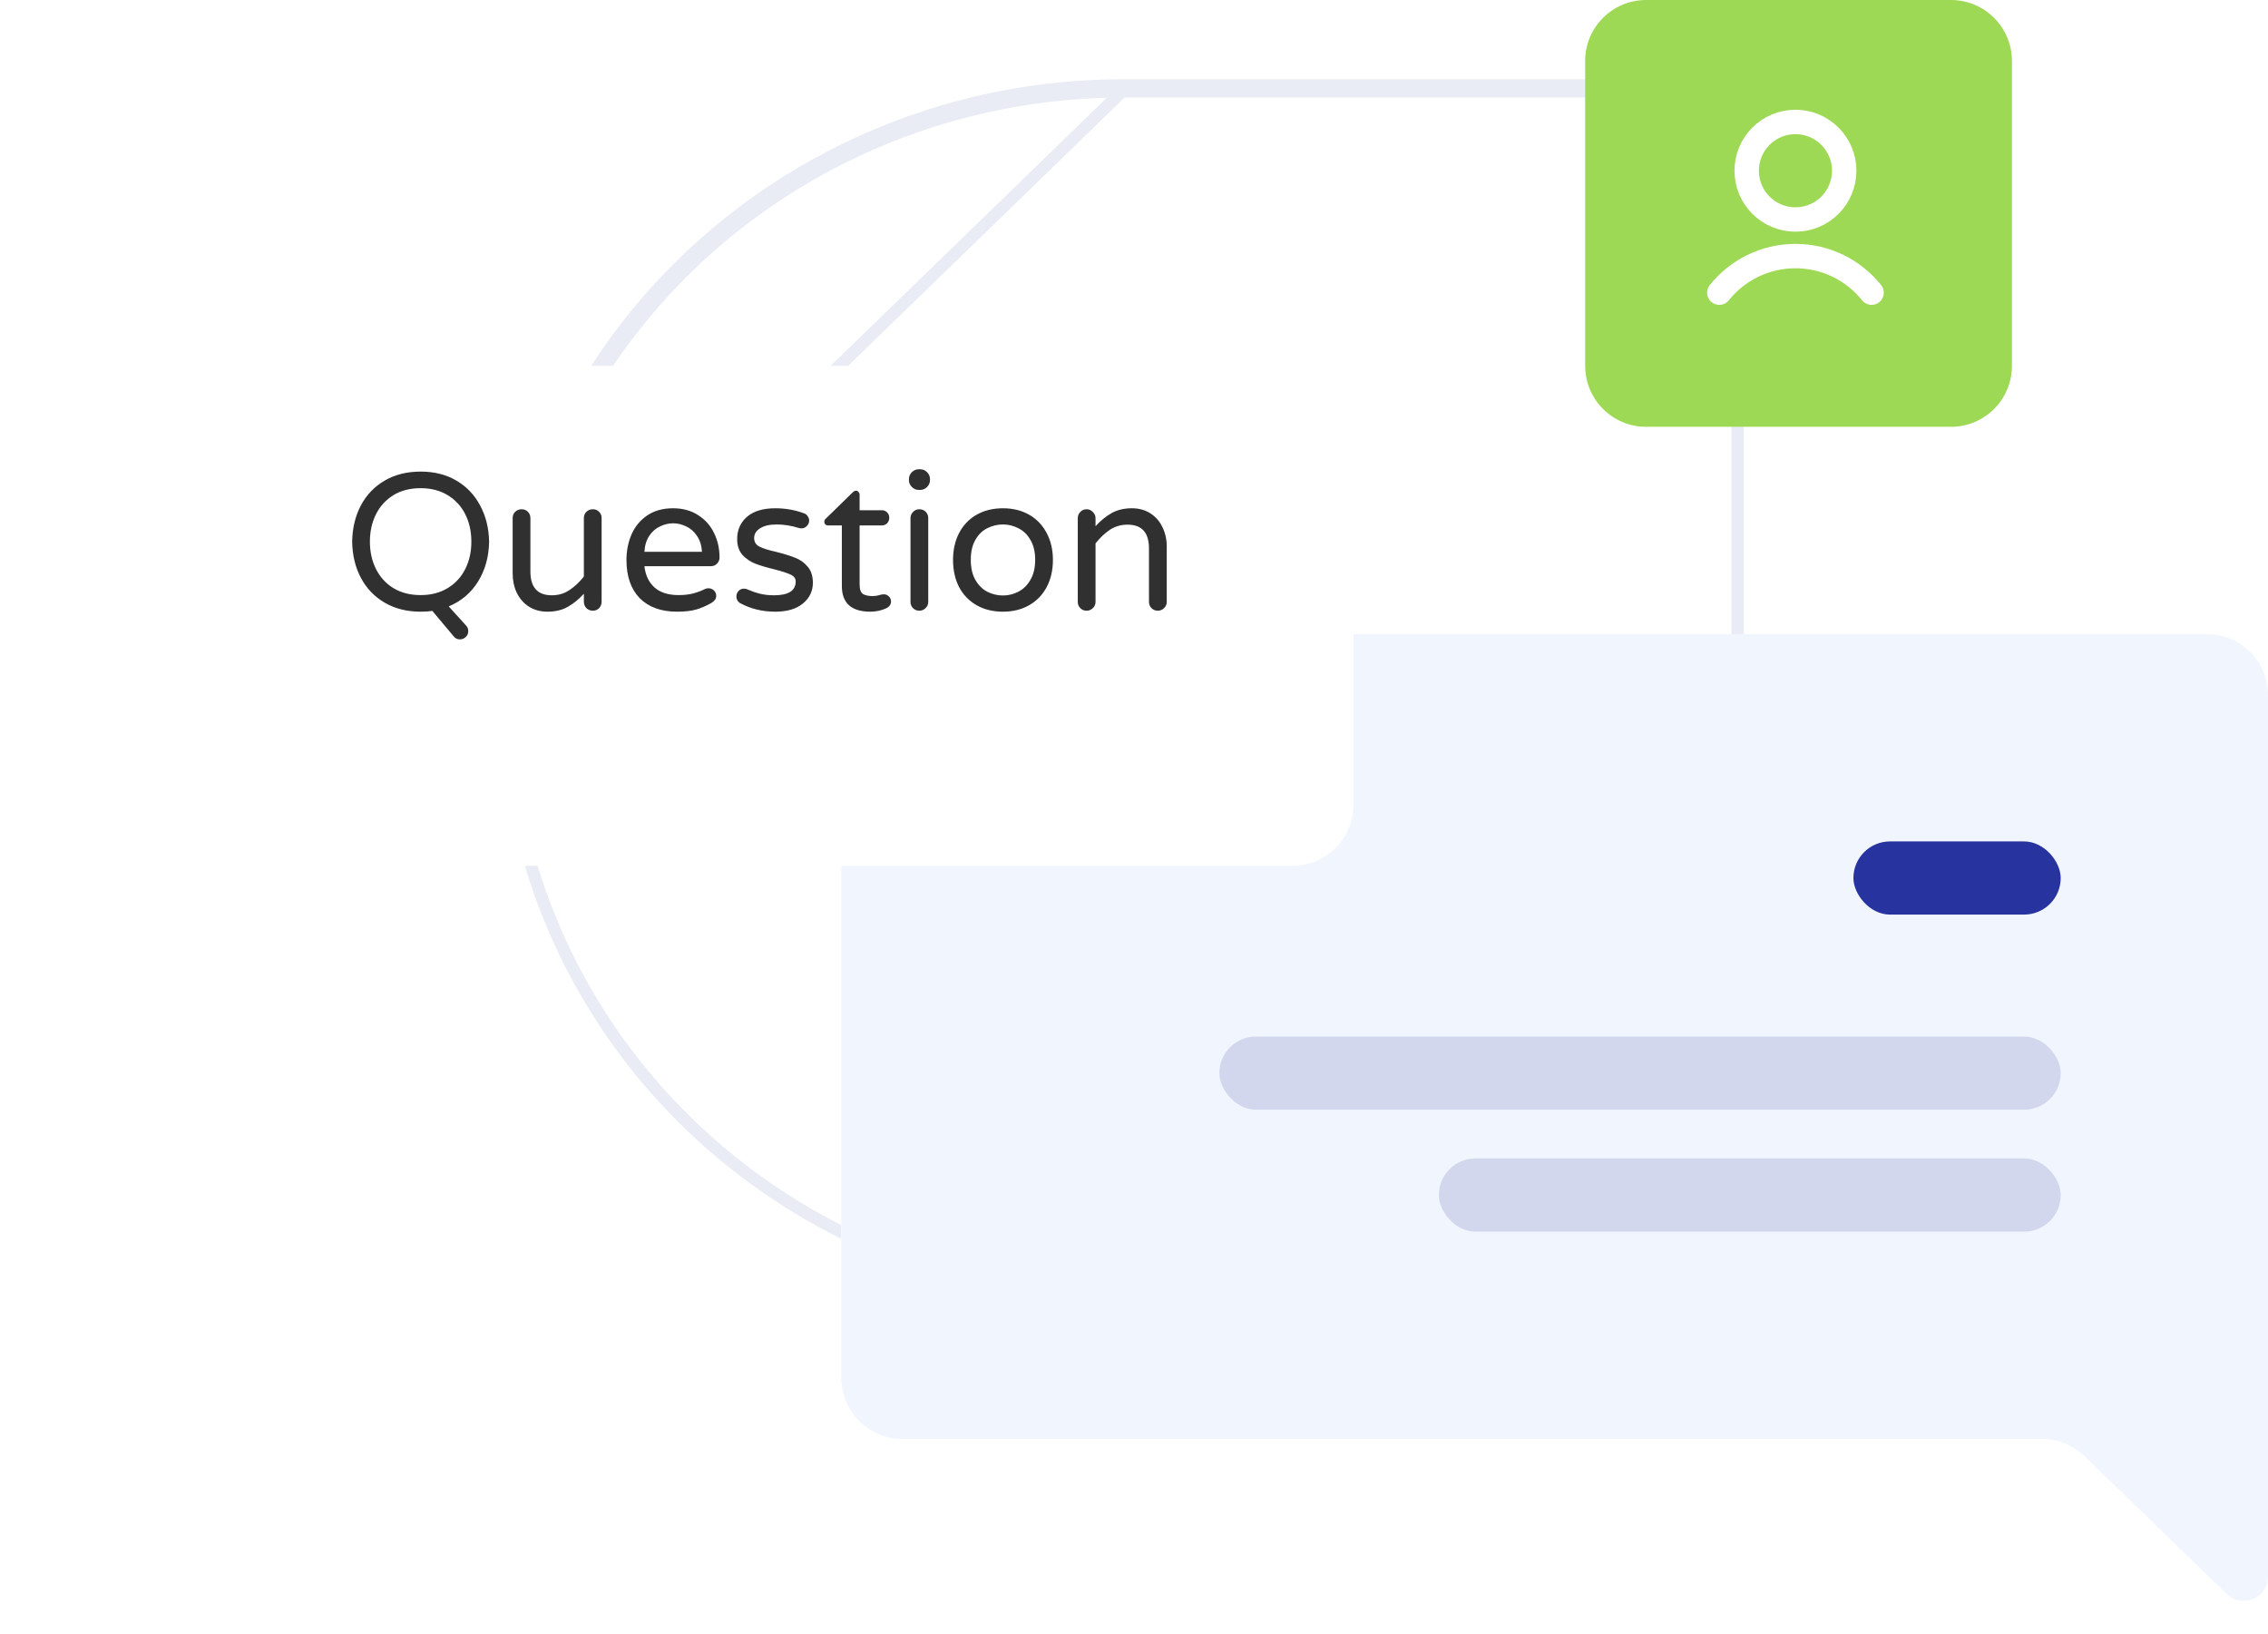
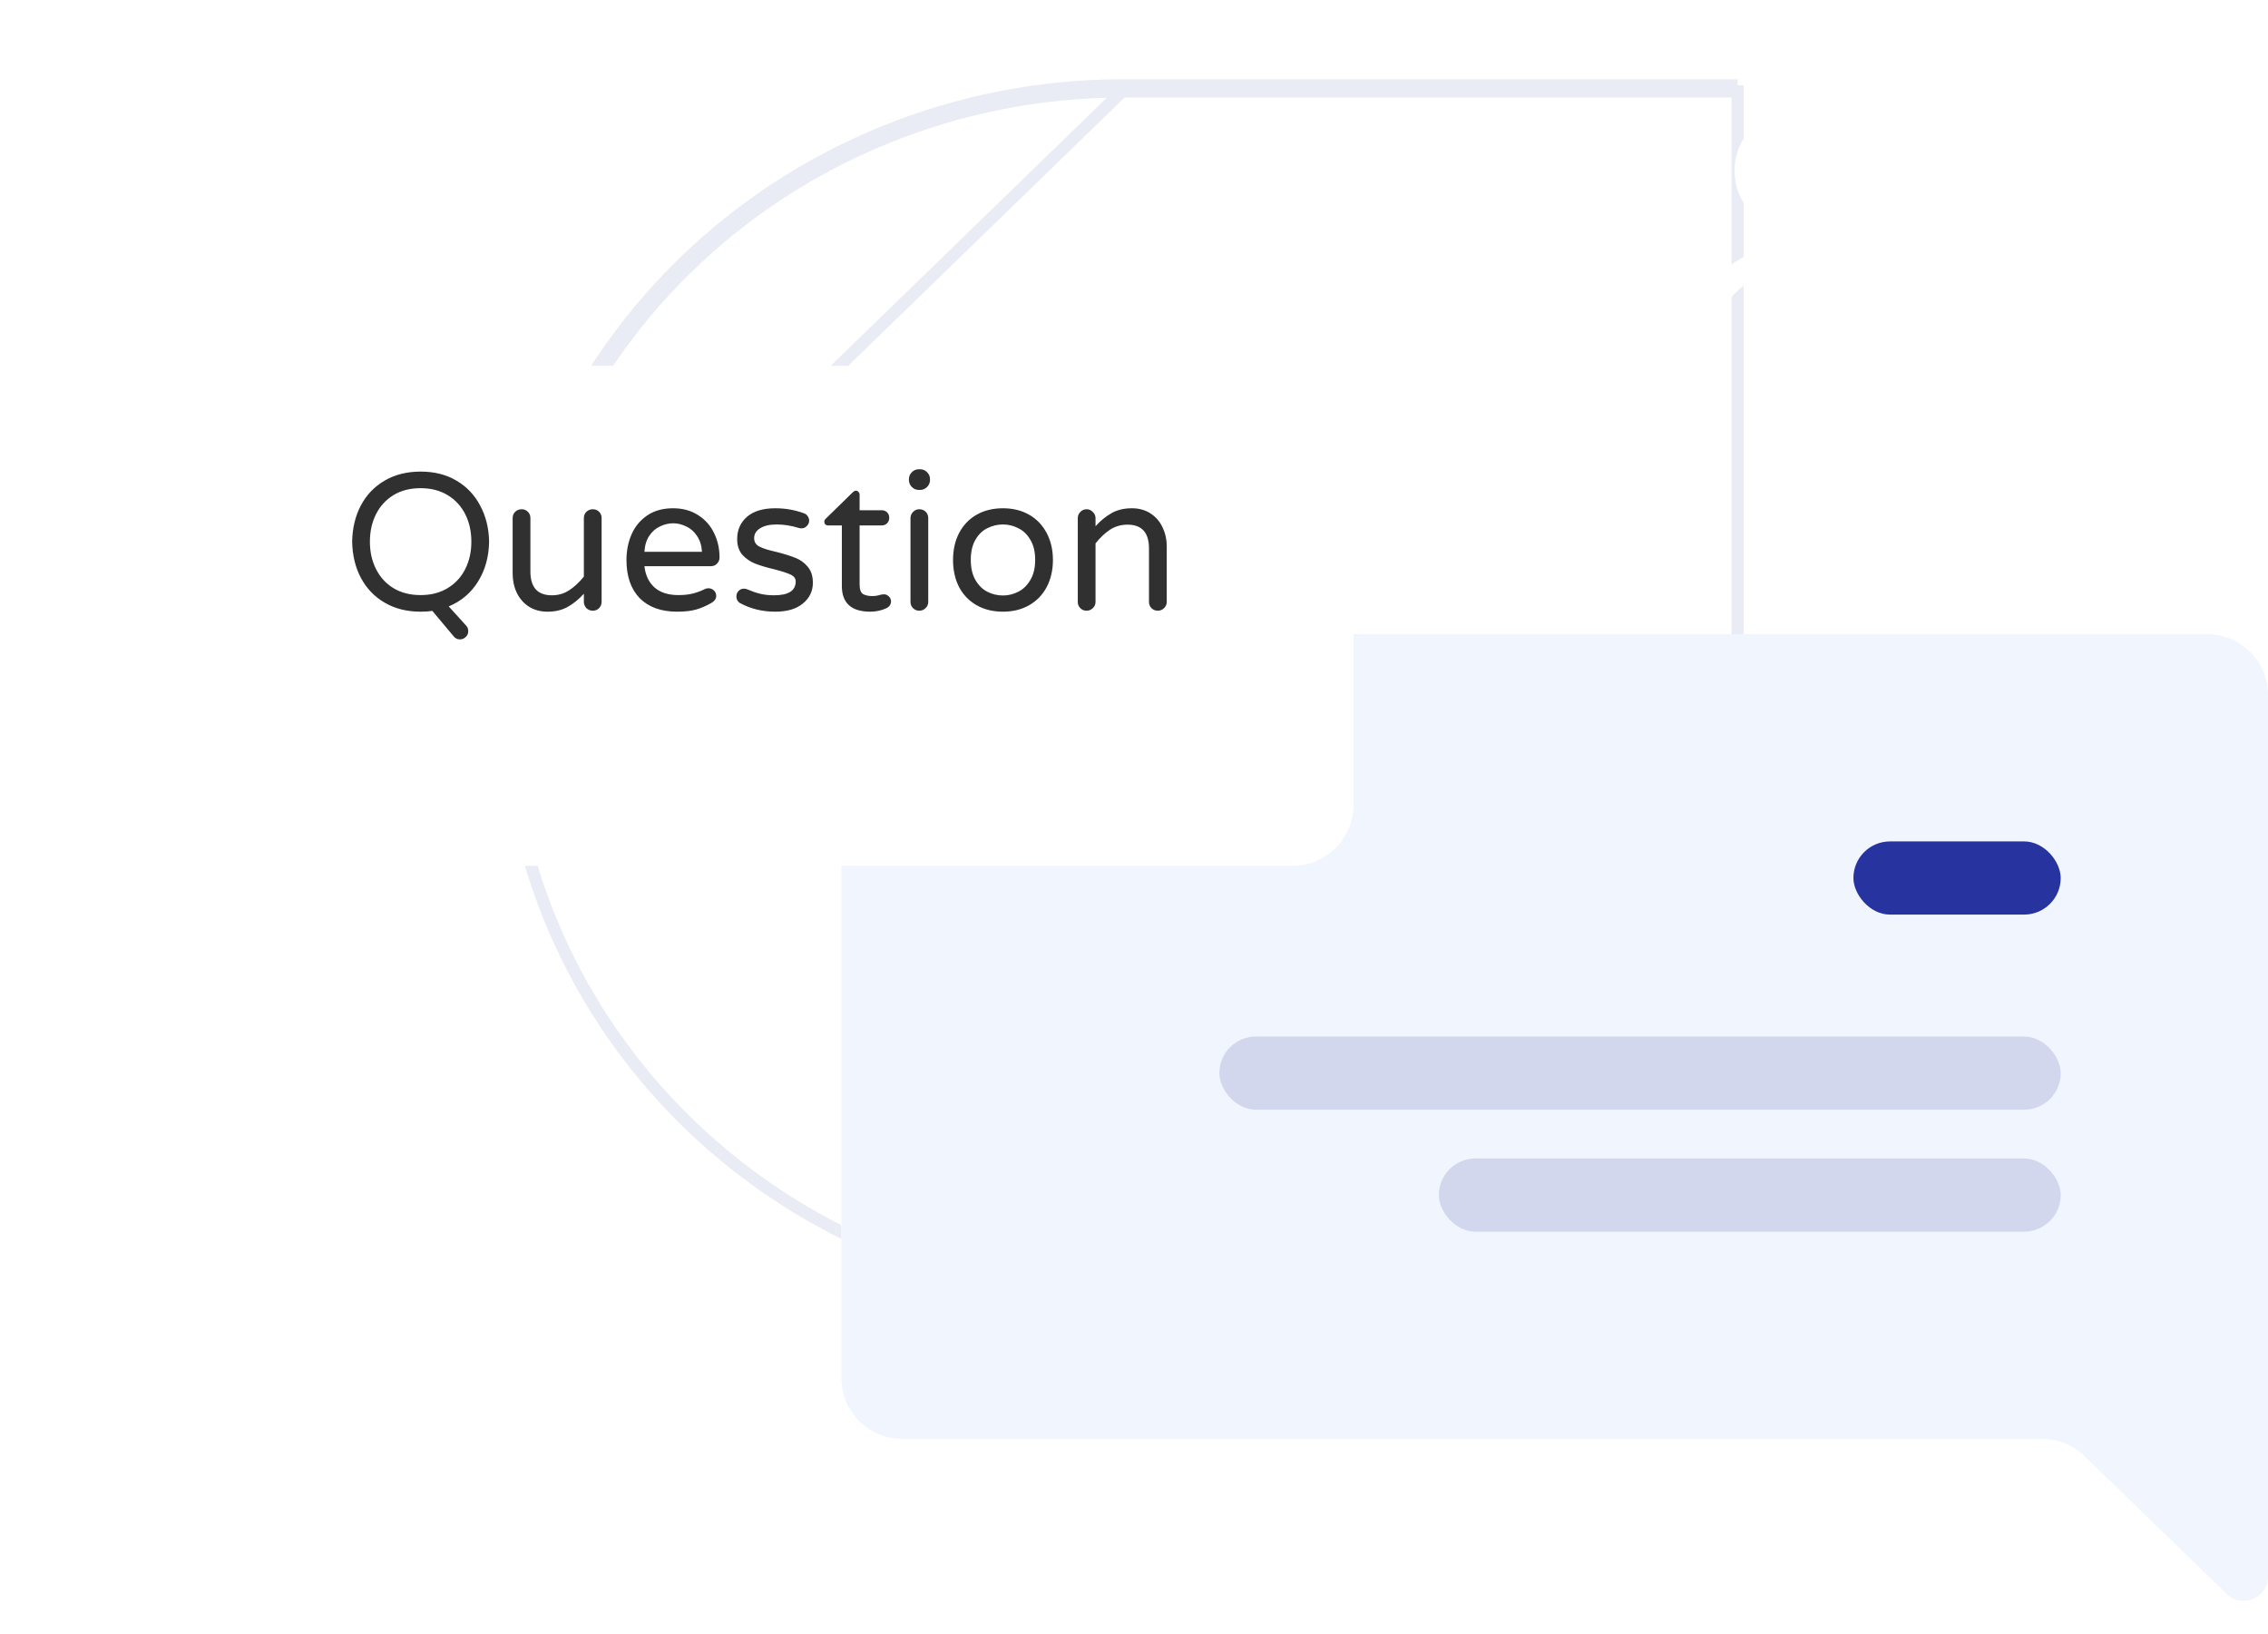
<svg xmlns="http://www.w3.org/2000/svg" width="186" height="134" viewBox="0 0 186 134" fill="none">
  <path opacity="0.1" d="M92.022 7C78.473 7.018 65.486 12.299 55.917 21.679C46.349 31.06 40.983 43.773 41 57.022L92.022 7.5M92.022 7V7.5H92.022M92.022 7H142.5H92.022ZM92.022 7.5C78.602 7.518 65.741 12.748 56.267 22.036C46.794 31.324 41.484 43.909 41.5 57.021L41.5 57.022C41.504 66.813 44.479 76.383 50.049 84.523C55.618 92.663 63.534 99.005 72.794 102.746C82.054 106.488 92.242 107.46 102.068 105.538C111.894 103.616 120.913 98.887 127.987 91.952C135.054 85.024 139.861 76.204 141.803 66.609L142.5 58.003V7.5H92.022Z" stroke="#27339F" />
  <path d="M186 57C186 54.239 183.761 52 181 52H74C71.239 52 69 54.239 69 57V113C69 115.761 71.239 118 74 118H167.474C168.773 118 170.022 118.506 170.955 119.41L182.608 130.711C183.876 131.941 186 131.042 186 129.275V118V57Z" fill="white" />
-   <path d="M186 57C186 54.239 183.761 52 181 52H74C71.239 52 69 54.239 69 57V113C69 115.761 71.239 118 74 118H167.474C168.773 118 170.022 118.506 170.955 119.41L182.608 130.711C183.876 131.941 186 131.042 186 129.275V118V57Z" fill="#F1F5FD" />
+   <path d="M186 57C186 54.239 183.761 52 181 52H74C71.239 52 69 54.239 69 57V113C69 115.761 71.239 118 74 118H167.474C168.773 118 170.022 118.506 170.955 119.41L182.608 130.711C183.876 131.941 186 131.042 186 129.275V57Z" fill="#F1F5FD" />
  <rect opacity="0.15" x="100" y="85" width="69" height="6" rx="3" fill="#27339F" />
  <rect opacity="0.15" x="118" y="95" width="51" height="6" rx="3" fill="#27339F" />
  <rect x="152" y="69" width="17" height="6" rx="3" fill="#27339F" />
-   <path d="M130 5C130 2.239 132.239 0 135 0H160C162.761 0 165 2.239 165 5V30C165 32.761 162.761 35 160 35H135C132.239 35 130 32.761 130 30V5Z" fill="#9DD954" />
  <circle cx="147.246" cy="14" r="4" stroke="white" stroke-width="2" />
  <path d="M141 24C142.466 22.171 144.719 21 147.245 21C149.772 21 152.025 22.171 153.491 24" stroke="white" stroke-width="2" stroke-linecap="round" stroke-linejoin="round" />
  <g filter="url(#filter0_d)">
    <path d="M15 30C15 27.239 17.239 25 20 25H106C108.761 25 111 27.239 111 30V61C111 63.761 108.761 66 106 66H33.526C32.227 66 30.978 66.506 30.045 67.41L18.392 78.71C17.124 79.941 15 79.042 15 77.275V66V30Z" fill="white" />
  </g>
  <path d="M37.712 52.432C37.509 52.432 37.339 52.347 37.2 52.176L35.456 50.096C35.189 50.139 34.869 50.16 34.496 50.16C33.376 50.16 32.395 49.915 31.552 49.424C30.709 48.933 30.059 48.256 29.6 47.392C29.141 46.528 28.901 45.536 28.88 44.416C28.901 43.296 29.141 42.304 29.6 41.44C30.059 40.576 30.709 39.899 31.552 39.408C32.395 38.917 33.376 38.672 34.496 38.672C35.616 38.672 36.592 38.917 37.424 39.408C38.267 39.899 38.917 40.581 39.376 41.456C39.845 42.32 40.091 43.307 40.112 44.416C40.091 45.664 39.787 46.757 39.2 47.696C38.624 48.624 37.824 49.301 36.8 49.728L38.208 51.28C38.336 51.408 38.4 51.563 38.4 51.744C38.411 51.925 38.347 52.085 38.208 52.224C38.069 52.363 37.904 52.432 37.712 52.432ZM34.496 48.8C35.349 48.8 36.091 48.608 36.72 48.224C37.349 47.84 37.829 47.317 38.16 46.656C38.491 45.995 38.656 45.248 38.656 44.416C38.656 43.584 38.491 42.837 38.16 42.176C37.829 41.515 37.349 40.992 36.72 40.608C36.091 40.224 35.349 40.032 34.496 40.032C33.632 40.032 32.885 40.224 32.256 40.608C31.637 40.992 31.163 41.515 30.832 42.176C30.501 42.837 30.336 43.584 30.336 44.416C30.336 45.248 30.501 45.995 30.832 46.656C31.163 47.317 31.637 47.84 32.256 48.224C32.885 48.608 33.632 48.8 34.496 48.8ZM44.907 50.16C44.321 50.16 43.809 50.021 43.371 49.744C42.945 49.467 42.614 49.088 42.379 48.608C42.155 48.128 42.043 47.6 42.043 47.024V42.48C42.043 42.277 42.113 42.107 42.251 41.968C42.401 41.829 42.577 41.76 42.779 41.76C42.982 41.76 43.153 41.829 43.291 41.968C43.43 42.107 43.499 42.277 43.499 42.48V46.864C43.499 48.165 44.086 48.816 45.259 48.816C45.793 48.816 46.267 48.677 46.683 48.4C47.11 48.123 47.51 47.749 47.883 47.28V42.48C47.883 42.277 47.953 42.107 48.091 41.968C48.241 41.829 48.417 41.76 48.619 41.76C48.822 41.76 48.993 41.829 49.131 41.968C49.27 42.107 49.339 42.277 49.339 42.48V49.344C49.339 49.547 49.27 49.723 49.131 49.872C48.993 50.011 48.822 50.08 48.619 50.08C48.417 50.08 48.241 50.011 48.091 49.872C47.953 49.723 47.883 49.547 47.883 49.344V48.688C47.478 49.136 47.041 49.493 46.571 49.76C46.102 50.027 45.547 50.16 44.907 50.16ZM55.521 50.16C54.22 50.16 53.201 49.792 52.465 49.056C51.74 48.309 51.377 47.264 51.377 45.92C51.377 45.163 51.516 44.464 51.793 43.824C52.071 43.184 52.497 42.667 53.073 42.272C53.649 41.877 54.359 41.68 55.201 41.68C55.991 41.68 56.673 41.867 57.249 42.24C57.825 42.603 58.263 43.093 58.561 43.712C58.86 44.32 59.009 44.987 59.009 45.712C59.009 45.915 58.94 46.085 58.801 46.224C58.673 46.363 58.497 46.432 58.273 46.432H52.849C52.935 47.179 53.212 47.76 53.681 48.176C54.151 48.592 54.807 48.8 55.649 48.8C56.097 48.8 56.487 48.757 56.817 48.672C57.159 48.587 57.489 48.464 57.809 48.304C57.895 48.261 57.991 48.24 58.097 48.24C58.268 48.24 58.417 48.299 58.545 48.416C58.673 48.533 58.737 48.683 58.737 48.864C58.737 49.099 58.599 49.296 58.321 49.456C57.905 49.691 57.495 49.867 57.089 49.984C56.684 50.101 56.161 50.16 55.521 50.16ZM57.569 45.248C57.537 44.725 57.399 44.288 57.153 43.936C56.919 43.584 56.625 43.328 56.273 43.168C55.921 42.997 55.564 42.912 55.201 42.912C54.839 42.912 54.481 42.997 54.129 43.168C53.777 43.328 53.484 43.584 53.249 43.936C53.015 44.288 52.881 44.725 52.849 45.248H57.569ZM63.576 50.16C62.509 50.16 61.538 49.92 60.664 49.44C60.483 49.312 60.392 49.136 60.392 48.912C60.392 48.741 60.45 48.592 60.568 48.464C60.685 48.336 60.834 48.272 61.016 48.272C61.112 48.272 61.208 48.293 61.304 48.336C61.645 48.485 61.986 48.603 62.328 48.688C62.669 48.773 63.053 48.816 63.48 48.816C64.664 48.816 65.256 48.437 65.256 47.68C65.256 47.435 65.117 47.248 64.84 47.12C64.573 46.992 64.13 46.848 63.512 46.688C62.883 46.539 62.36 46.384 61.944 46.224C61.538 46.064 61.187 45.824 60.888 45.504C60.6 45.173 60.456 44.741 60.456 44.208C60.456 43.461 60.722 42.853 61.256 42.384C61.8 41.915 62.573 41.68 63.576 41.68C64.397 41.68 65.171 41.813 65.896 42.08C66.045 42.123 66.157 42.203 66.232 42.32C66.317 42.437 66.36 42.56 66.36 42.688C66.36 42.859 66.296 43.008 66.168 43.136C66.05 43.264 65.901 43.328 65.72 43.328C65.666 43.328 65.597 43.317 65.512 43.296C64.893 43.104 64.285 43.008 63.688 43.008C63.112 43.008 62.658 43.115 62.328 43.328C62.008 43.531 61.848 43.797 61.848 44.128C61.848 44.448 61.997 44.683 62.296 44.832C62.594 44.981 63.059 45.125 63.688 45.264C64.317 45.424 64.829 45.584 65.224 45.744C65.618 45.893 65.954 46.133 66.232 46.464C66.52 46.795 66.664 47.237 66.664 47.792C66.664 48.475 66.392 49.04 65.848 49.488C65.314 49.936 64.557 50.16 63.576 50.16ZM71.377 50.16C69.82 50.16 69.041 49.456 69.041 48.048V43.088H67.905C67.82 43.088 67.745 43.061 67.681 43.008C67.627 42.944 67.601 42.869 67.601 42.784C67.601 42.677 67.649 42.587 67.745 42.512L69.921 40.384C70.017 40.288 70.108 40.24 70.193 40.24C70.278 40.24 70.347 40.272 70.401 40.336C70.465 40.4 70.497 40.475 70.497 40.56V41.84H72.305C72.486 41.84 72.635 41.899 72.753 42.016C72.87 42.133 72.929 42.283 72.929 42.464C72.929 42.635 72.87 42.784 72.753 42.912C72.635 43.029 72.486 43.088 72.305 43.088H70.497V47.92C70.497 48.336 70.593 48.603 70.785 48.72C70.987 48.827 71.238 48.88 71.537 48.88C71.75 48.88 71.963 48.848 72.177 48.784C72.219 48.773 72.262 48.763 72.305 48.752C72.358 48.741 72.422 48.736 72.497 48.736C72.646 48.736 72.779 48.795 72.897 48.912C73.014 49.019 73.073 49.152 73.073 49.312C73.073 49.557 72.95 49.744 72.705 49.872C72.289 50.064 71.846 50.16 71.377 50.16ZM75.358 40.176C75.134 40.176 74.942 40.096 74.782 39.936C74.622 39.776 74.542 39.584 74.542 39.36V39.296C74.542 39.072 74.622 38.88 74.782 38.72C74.942 38.56 75.134 38.48 75.358 38.48H75.454C75.678 38.48 75.87 38.56 76.03 38.72C76.19 38.88 76.27 39.072 76.27 39.296V39.36C76.27 39.584 76.19 39.776 76.03 39.936C75.87 40.096 75.678 40.176 75.454 40.176H75.358ZM75.39 50.08C75.188 50.08 75.017 50.011 74.878 49.872C74.74 49.733 74.67 49.563 74.67 49.36V42.496C74.67 42.293 74.74 42.123 74.878 41.984C75.017 41.835 75.188 41.76 75.39 41.76C75.604 41.76 75.78 41.829 75.918 41.968C76.057 42.107 76.126 42.283 76.126 42.496V49.36C76.126 49.563 76.052 49.733 75.902 49.872C75.764 50.011 75.593 50.08 75.39 50.08ZM82.255 50.16C81.433 50.16 80.713 49.984 80.095 49.632C79.476 49.28 78.996 48.784 78.655 48.144C78.324 47.493 78.159 46.752 78.159 45.92C78.159 45.088 78.324 44.352 78.655 43.712C78.996 43.061 79.476 42.56 80.095 42.208C80.713 41.856 81.433 41.68 82.255 41.68C83.065 41.68 83.78 41.856 84.399 42.208C85.017 42.56 85.497 43.061 85.839 43.712C86.18 44.352 86.351 45.088 86.351 45.92C86.351 46.752 86.18 47.493 85.839 48.144C85.497 48.784 85.017 49.28 84.399 49.632C83.78 49.984 83.065 50.16 82.255 50.16ZM82.255 48.832C82.692 48.832 83.108 48.731 83.503 48.528C83.908 48.325 84.239 48.005 84.495 47.568C84.761 47.131 84.895 46.576 84.895 45.904C84.895 45.243 84.761 44.693 84.495 44.256C84.239 43.819 83.908 43.504 83.503 43.312C83.108 43.109 82.692 43.008 82.255 43.008C81.807 43.008 81.38 43.109 80.975 43.312C80.58 43.504 80.255 43.819 79.999 44.256C79.743 44.693 79.615 45.243 79.615 45.904C79.615 46.576 79.743 47.131 79.999 47.568C80.255 48.005 80.58 48.325 80.975 48.528C81.38 48.731 81.807 48.832 82.255 48.832ZM89.109 50.08C88.906 50.08 88.736 50.011 88.597 49.872C88.458 49.733 88.389 49.563 88.389 49.36V42.496C88.389 42.293 88.458 42.123 88.597 41.984C88.736 41.835 88.906 41.76 89.109 41.76C89.312 41.76 89.482 41.835 89.621 41.984C89.77 42.123 89.845 42.293 89.845 42.496V43.152C90.25 42.704 90.688 42.347 91.157 42.08C91.626 41.813 92.181 41.68 92.821 41.68C93.408 41.68 93.914 41.819 94.341 42.096C94.778 42.373 95.109 42.752 95.333 43.232C95.568 43.712 95.685 44.24 95.685 44.816V49.36C95.685 49.563 95.61 49.733 95.461 49.872C95.322 50.011 95.152 50.08 94.949 50.08C94.746 50.08 94.576 50.011 94.437 49.872C94.298 49.733 94.229 49.563 94.229 49.36V44.976C94.229 43.675 93.642 43.024 92.469 43.024C91.936 43.024 91.456 43.163 91.029 43.44C90.613 43.717 90.218 44.091 89.845 44.56V49.36C89.845 49.563 89.77 49.733 89.621 49.872C89.482 50.011 89.312 50.08 89.109 50.08Z" fill="#303030" />
  <defs>
    <filter id="filter0_d" x="0" y="15" width="126" height="84.279" filterUnits="userSpaceOnUse" color-interpolation-filters="sRGB">
      <feFlood flood-opacity="0" result="BackgroundImageFix" />
      <feColorMatrix in="SourceAlpha" type="matrix" values="0 0 0 0 0 0 0 0 0 0 0 0 0 0 0 0 0 0 127 0" />
      <feOffset dy="5" />
      <feGaussianBlur stdDeviation="7.5" />
      <feColorMatrix type="matrix" values="0 0 0 0 0.2 0 0 0 0 0.2 0 0 0 0 0.2 0 0 0 0.1 0" />
      <feBlend mode="normal" in2="BackgroundImageFix" result="effect1_dropShadow" />
      <feBlend mode="normal" in="SourceGraphic" in2="effect1_dropShadow" result="shape" />
    </filter>
  </defs>
</svg>